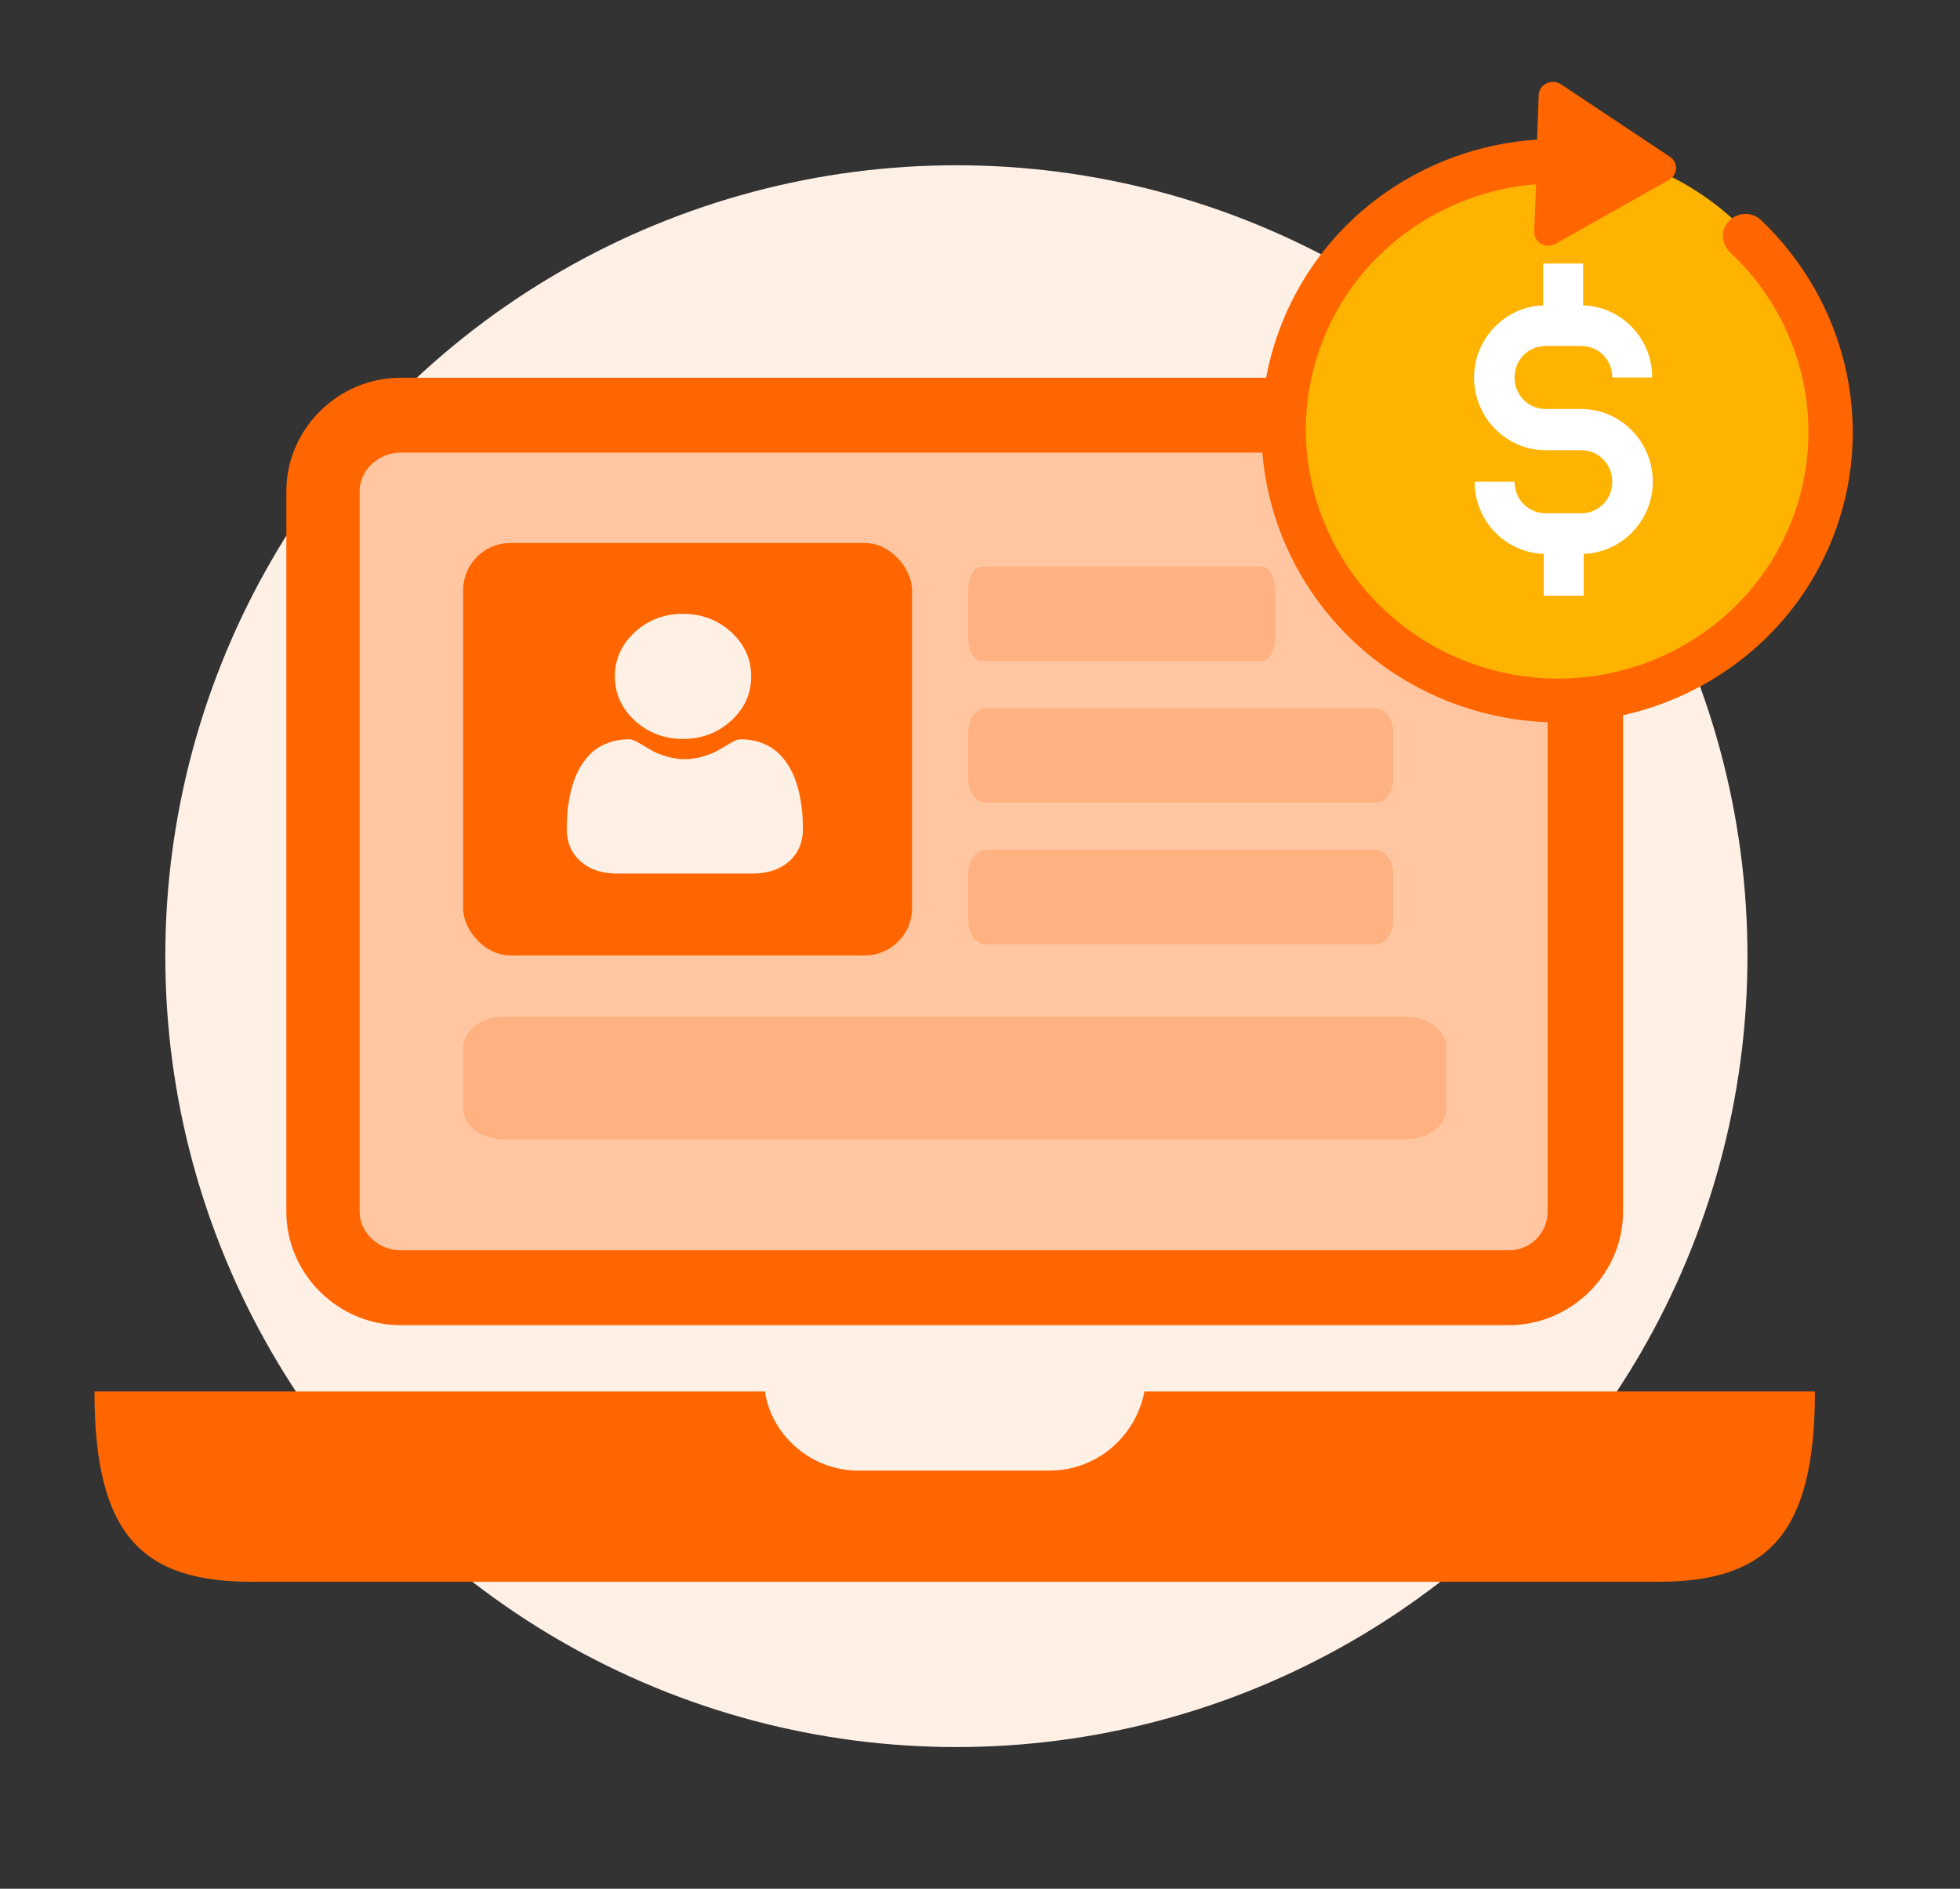
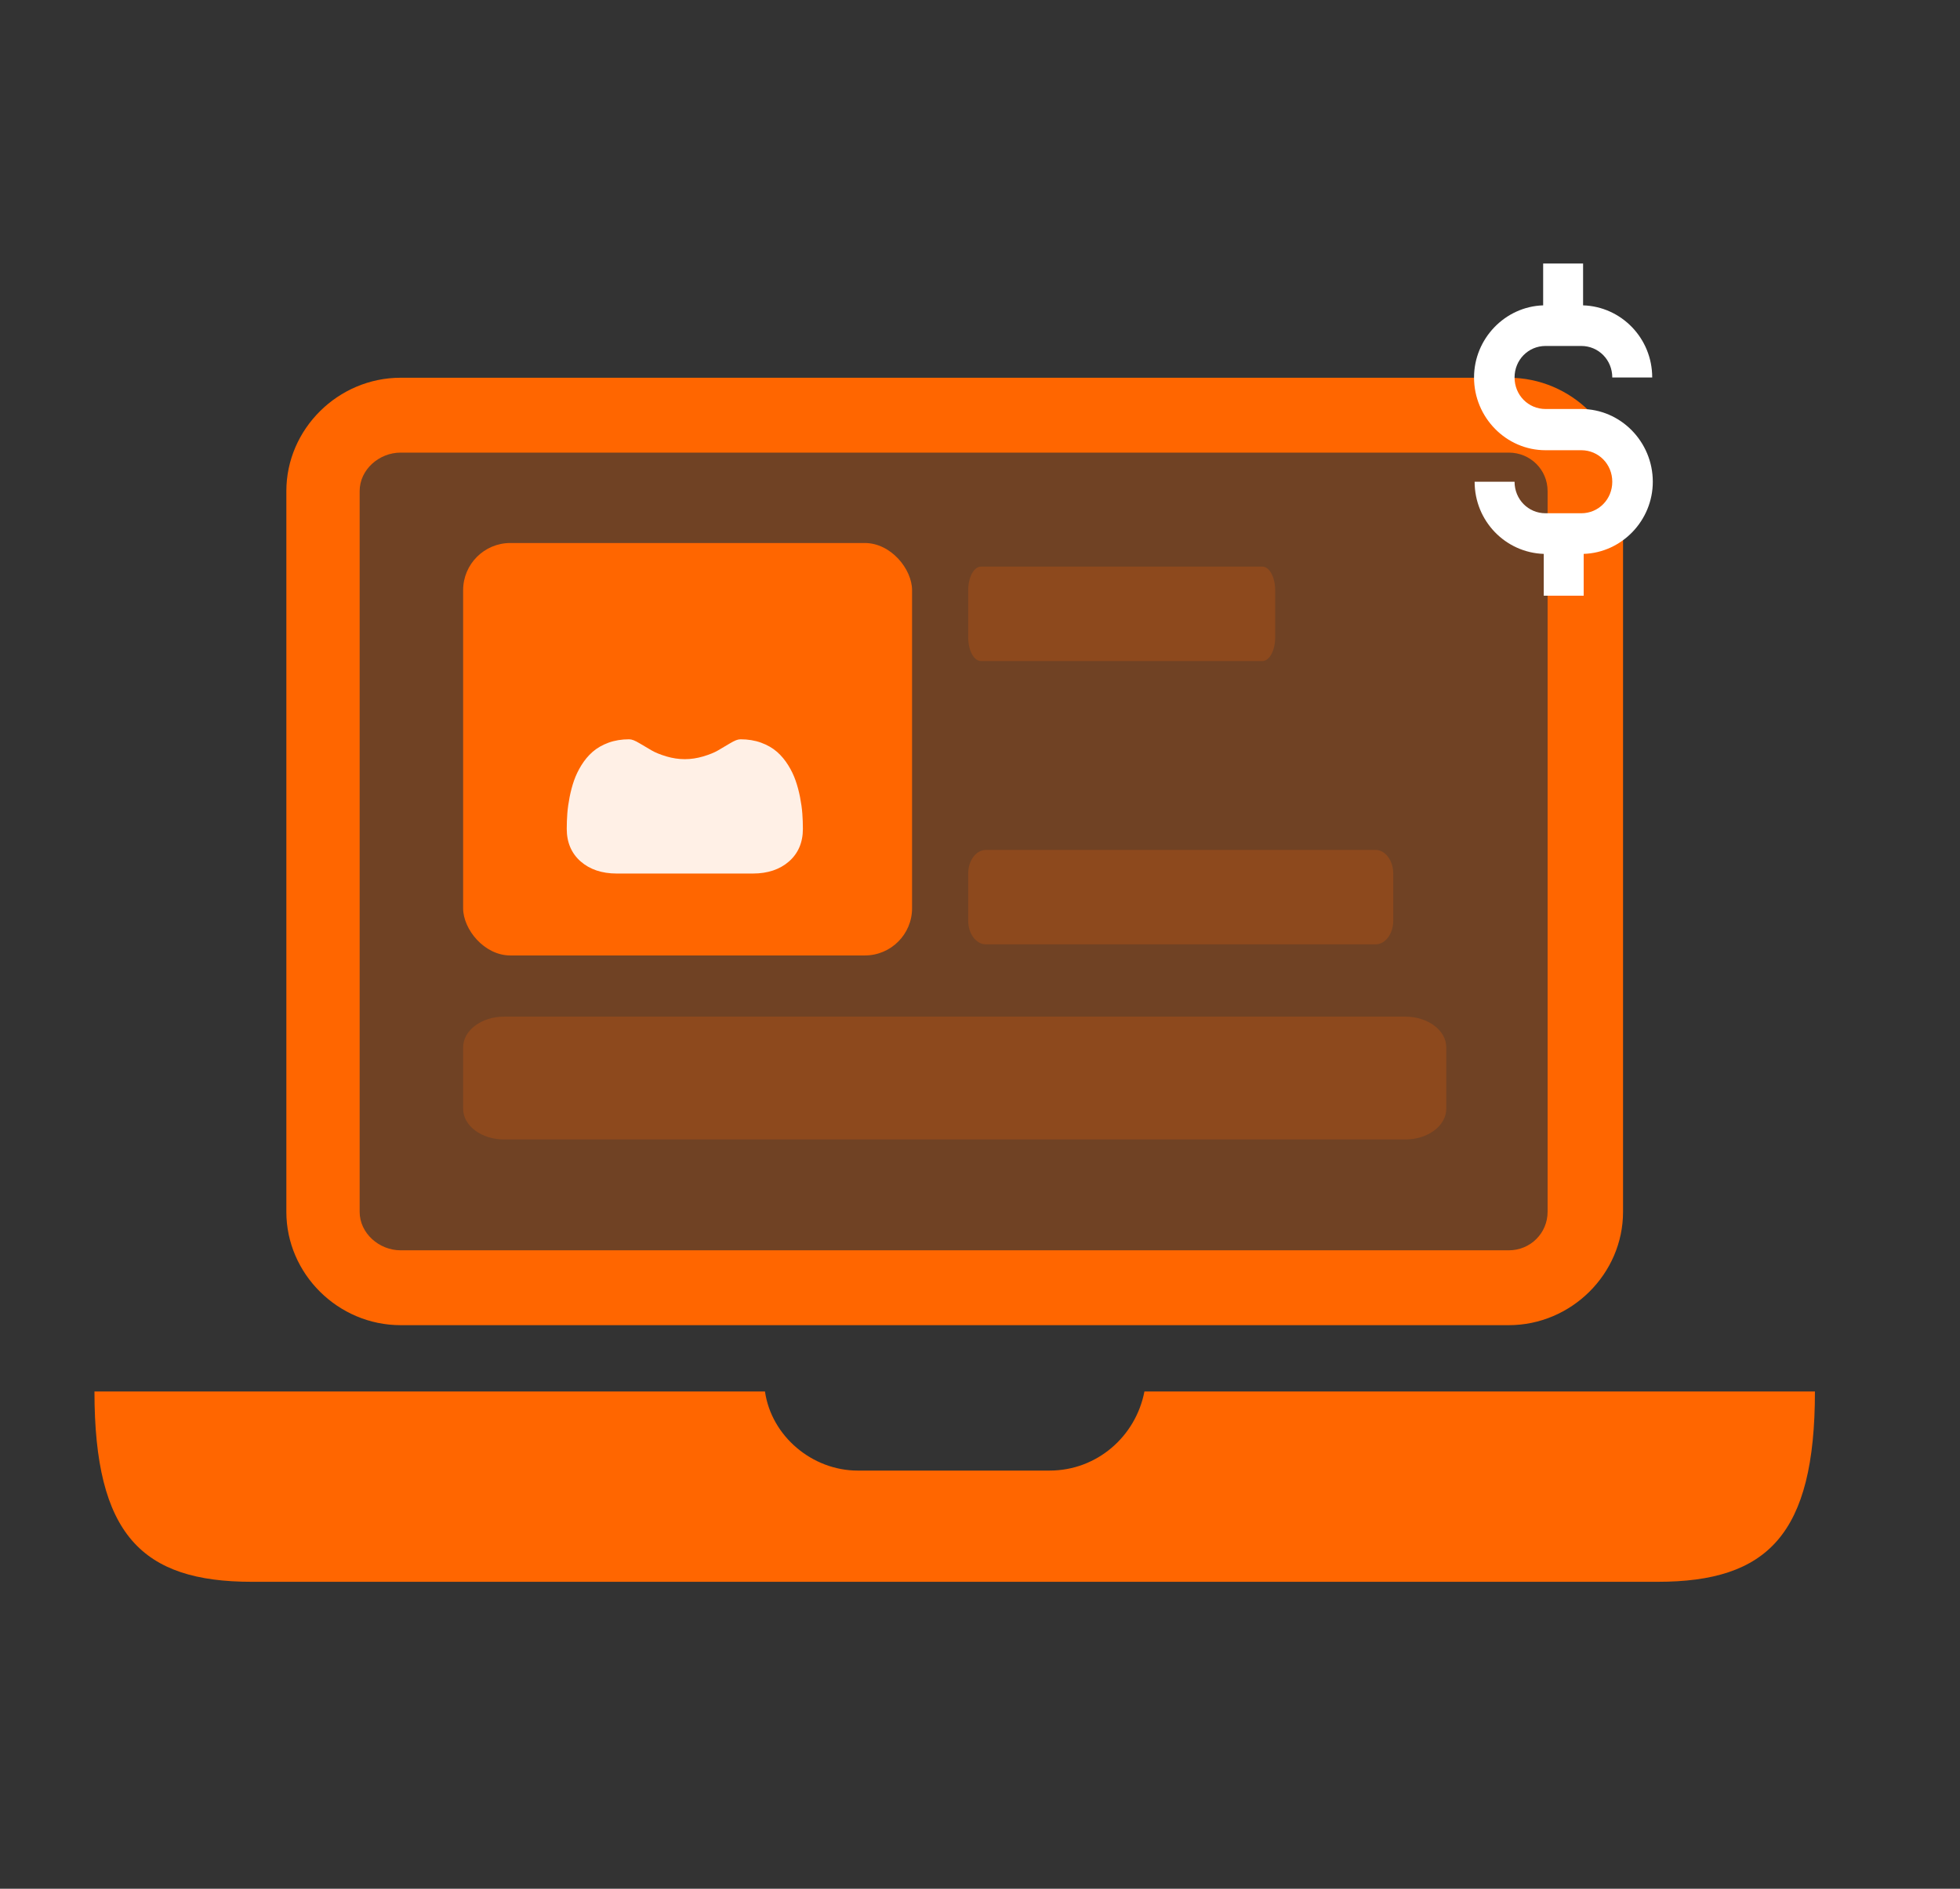
<svg xmlns="http://www.w3.org/2000/svg" width="83" height="80" viewBox="0 0 83 80" fill="none">
  <rect x="0" y="0" width="83" height="80" fill="#333333" stroke="none" />
-   <circle cx="40.5" cy="40.5" r="33.5" fill="#FFF0E6" />
  <rect x="14.408" y="18.081" width="52.041" height="35.388" fill="#FF6600" fill-opacity="0.3" />
  <path fill-rule="evenodd" clip-rule="evenodd" d="M4 58.938H32.394C32.668 60.84 34.403 62.289 36.32 62.289H44.446C46.454 62.289 48.098 60.84 48.463 58.938H76.857C76.857 65.007 74.849 67 70.192 67H10.665C6.009 67 4 65.007 4 58.938ZM16.965 16H63.893C66.54 16 68.731 18.174 68.731 20.801V51.329C68.731 53.956 66.54 56.13 63.893 56.13H16.965C14.317 56.13 12.126 53.956 12.126 51.329V20.801C12.126 18.174 14.317 16 16.965 16ZM16.965 19.171H40.429H63.893C64.806 19.171 65.536 19.895 65.536 20.801V51.329C65.536 52.234 64.806 52.959 63.893 52.959H16.965C16.052 52.959 15.23 52.234 15.23 51.329V20.801C15.23 19.895 16.052 19.171 16.965 19.171Z" fill="#FF6600" />
-   <ellipse cx="65.644" cy="17.741" rx="11.477" ry="11.457" fill="#FFB301" />
-   <path d="M65.159 4.033L65.09 5.913C60.185 6.232 55.801 9.369 54.113 14.146C51.845 20.567 55.303 27.628 61.827 29.893C68.35 32.158 75.498 28.78 77.767 22.359C79.381 17.791 78.116 12.693 74.573 9.323C74.196 8.958 73.592 8.983 73.223 9.353C72.854 9.723 72.882 10.318 73.259 10.684C76.302 13.528 77.364 17.853 75.99 21.742C74.062 27.197 67.987 30.069 62.445 28.145C56.903 26.22 53.962 20.218 55.89 14.763C57.292 10.795 60.941 8.136 65.048 7.803L64.968 9.798C64.953 10.261 65.447 10.55 65.849 10.338L70.68 7.62C71.055 7.399 71.089 6.883 70.701 6.631L66.098 3.567C65.71 3.316 65.174 3.569 65.159 4.033Z" fill="#FF6600" />
  <path d="M65.449 14.654H66.963C67.695 14.654 68.275 15.245 68.275 15.989H69.966C69.966 14.32 68.654 12.985 67.039 12.934V11.162H65.348V12.934C63.733 12.985 62.421 14.346 62.421 15.989C62.421 17.684 63.784 19.07 65.449 19.07H66.963C67.695 19.07 68.275 19.661 68.275 20.405C68.275 21.15 67.695 21.74 66.963 21.74H65.449C64.717 21.74 64.137 21.15 64.137 20.405H62.446C62.446 22.074 63.758 23.409 65.373 23.461V25.232H67.064V23.461C68.679 23.409 69.991 22.049 69.991 20.405C69.991 18.711 68.628 17.324 66.963 17.324H65.449C64.717 17.324 64.137 16.734 64.137 15.989C64.137 15.245 64.717 14.654 65.449 14.654Z" fill="white" />
  <path opacity="0.2" d="M53.458 24H41.541C41.242 24 41 24.448 41 25V27C41 27.552 41.242 28 41.541 28H53.458C53.757 28 54 27.552 54 27V25C54 24.448 53.757 24 53.458 24Z" fill="#FF6600" />
-   <path opacity="0.2" d="M58.25 30H41.75C41.336 30 41 30.448 41 31V33C41 33.552 41.336 34 41.75 34H58.25C58.664 34 59 33.552 59 33V31C59 30.448 58.664 30 58.25 30Z" fill="#FF6600" />
  <path opacity="0.2" d="M58.25 36H41.75C41.336 36 41 36.448 41 37V39C41 39.552 41.336 40 41.75 40H58.25C58.664 40 59 39.552 59 39V37C59 36.448 58.664 36 58.25 36Z" fill="#FF6600" />
  <path opacity="0.2" d="M59.51 43.061H21.347C20.389 43.061 19.612 43.644 19.612 44.362V46.964C19.612 47.683 20.389 48.265 21.347 48.265H59.51C60.468 48.265 61.245 47.683 61.245 46.964V44.362C61.245 43.644 60.468 43.061 59.51 43.061Z" fill="#FF6600" />
  <rect x="19.612" y="23" width="19.011" height="17.47" rx="2" fill="#FF6600" />
-   <path d="M28.924 31.299C29.718 31.299 30.404 31.038 30.966 30.523C31.527 30.008 31.811 29.377 31.811 28.649C31.811 27.922 31.527 27.291 30.965 26.776C30.404 26.261 29.717 26 28.924 26C28.131 26 27.444 26.261 26.883 26.776C26.322 27.291 26.037 27.921 26.037 28.649C26.037 29.377 26.322 30.008 26.883 30.523C27.445 31.038 28.131 31.299 28.924 31.299Z" fill="#FFF0E6" />
  <path d="M33.976 34.459C33.96 34.244 33.927 34.01 33.879 33.763C33.83 33.515 33.767 33.279 33.692 33.065C33.615 32.843 33.51 32.623 33.379 32.413C33.244 32.195 33.085 32.005 32.907 31.848C32.721 31.685 32.493 31.553 32.229 31.457C31.966 31.362 31.675 31.314 31.364 31.314C31.241 31.314 31.123 31.36 30.894 31.496C30.754 31.58 30.589 31.678 30.406 31.785C30.249 31.877 30.036 31.963 29.773 32.041C29.517 32.117 29.257 32.156 29 32.156C28.743 32.156 28.483 32.117 28.226 32.041C27.964 31.963 27.751 31.877 27.594 31.785C27.412 31.679 27.248 31.581 27.105 31.496C26.877 31.36 26.758 31.314 26.636 31.314C26.324 31.314 26.033 31.362 25.77 31.457C25.507 31.553 25.279 31.685 25.092 31.848C24.914 32.005 24.755 32.195 24.62 32.413C24.49 32.623 24.385 32.842 24.307 33.065C24.232 33.28 24.17 33.515 24.121 33.763C24.073 34.01 24.04 34.244 24.024 34.459C24.008 34.669 24 34.888 24 35.108C24 35.682 24.199 36.147 24.591 36.49C24.979 36.828 25.491 37 26.114 37H31.886C32.509 37 33.021 36.828 33.409 36.49C33.801 36.148 34 35.683 34 35.108C34 34.887 33.992 34.668 33.976 34.459Z" fill="#FFF0E6" />
</svg>